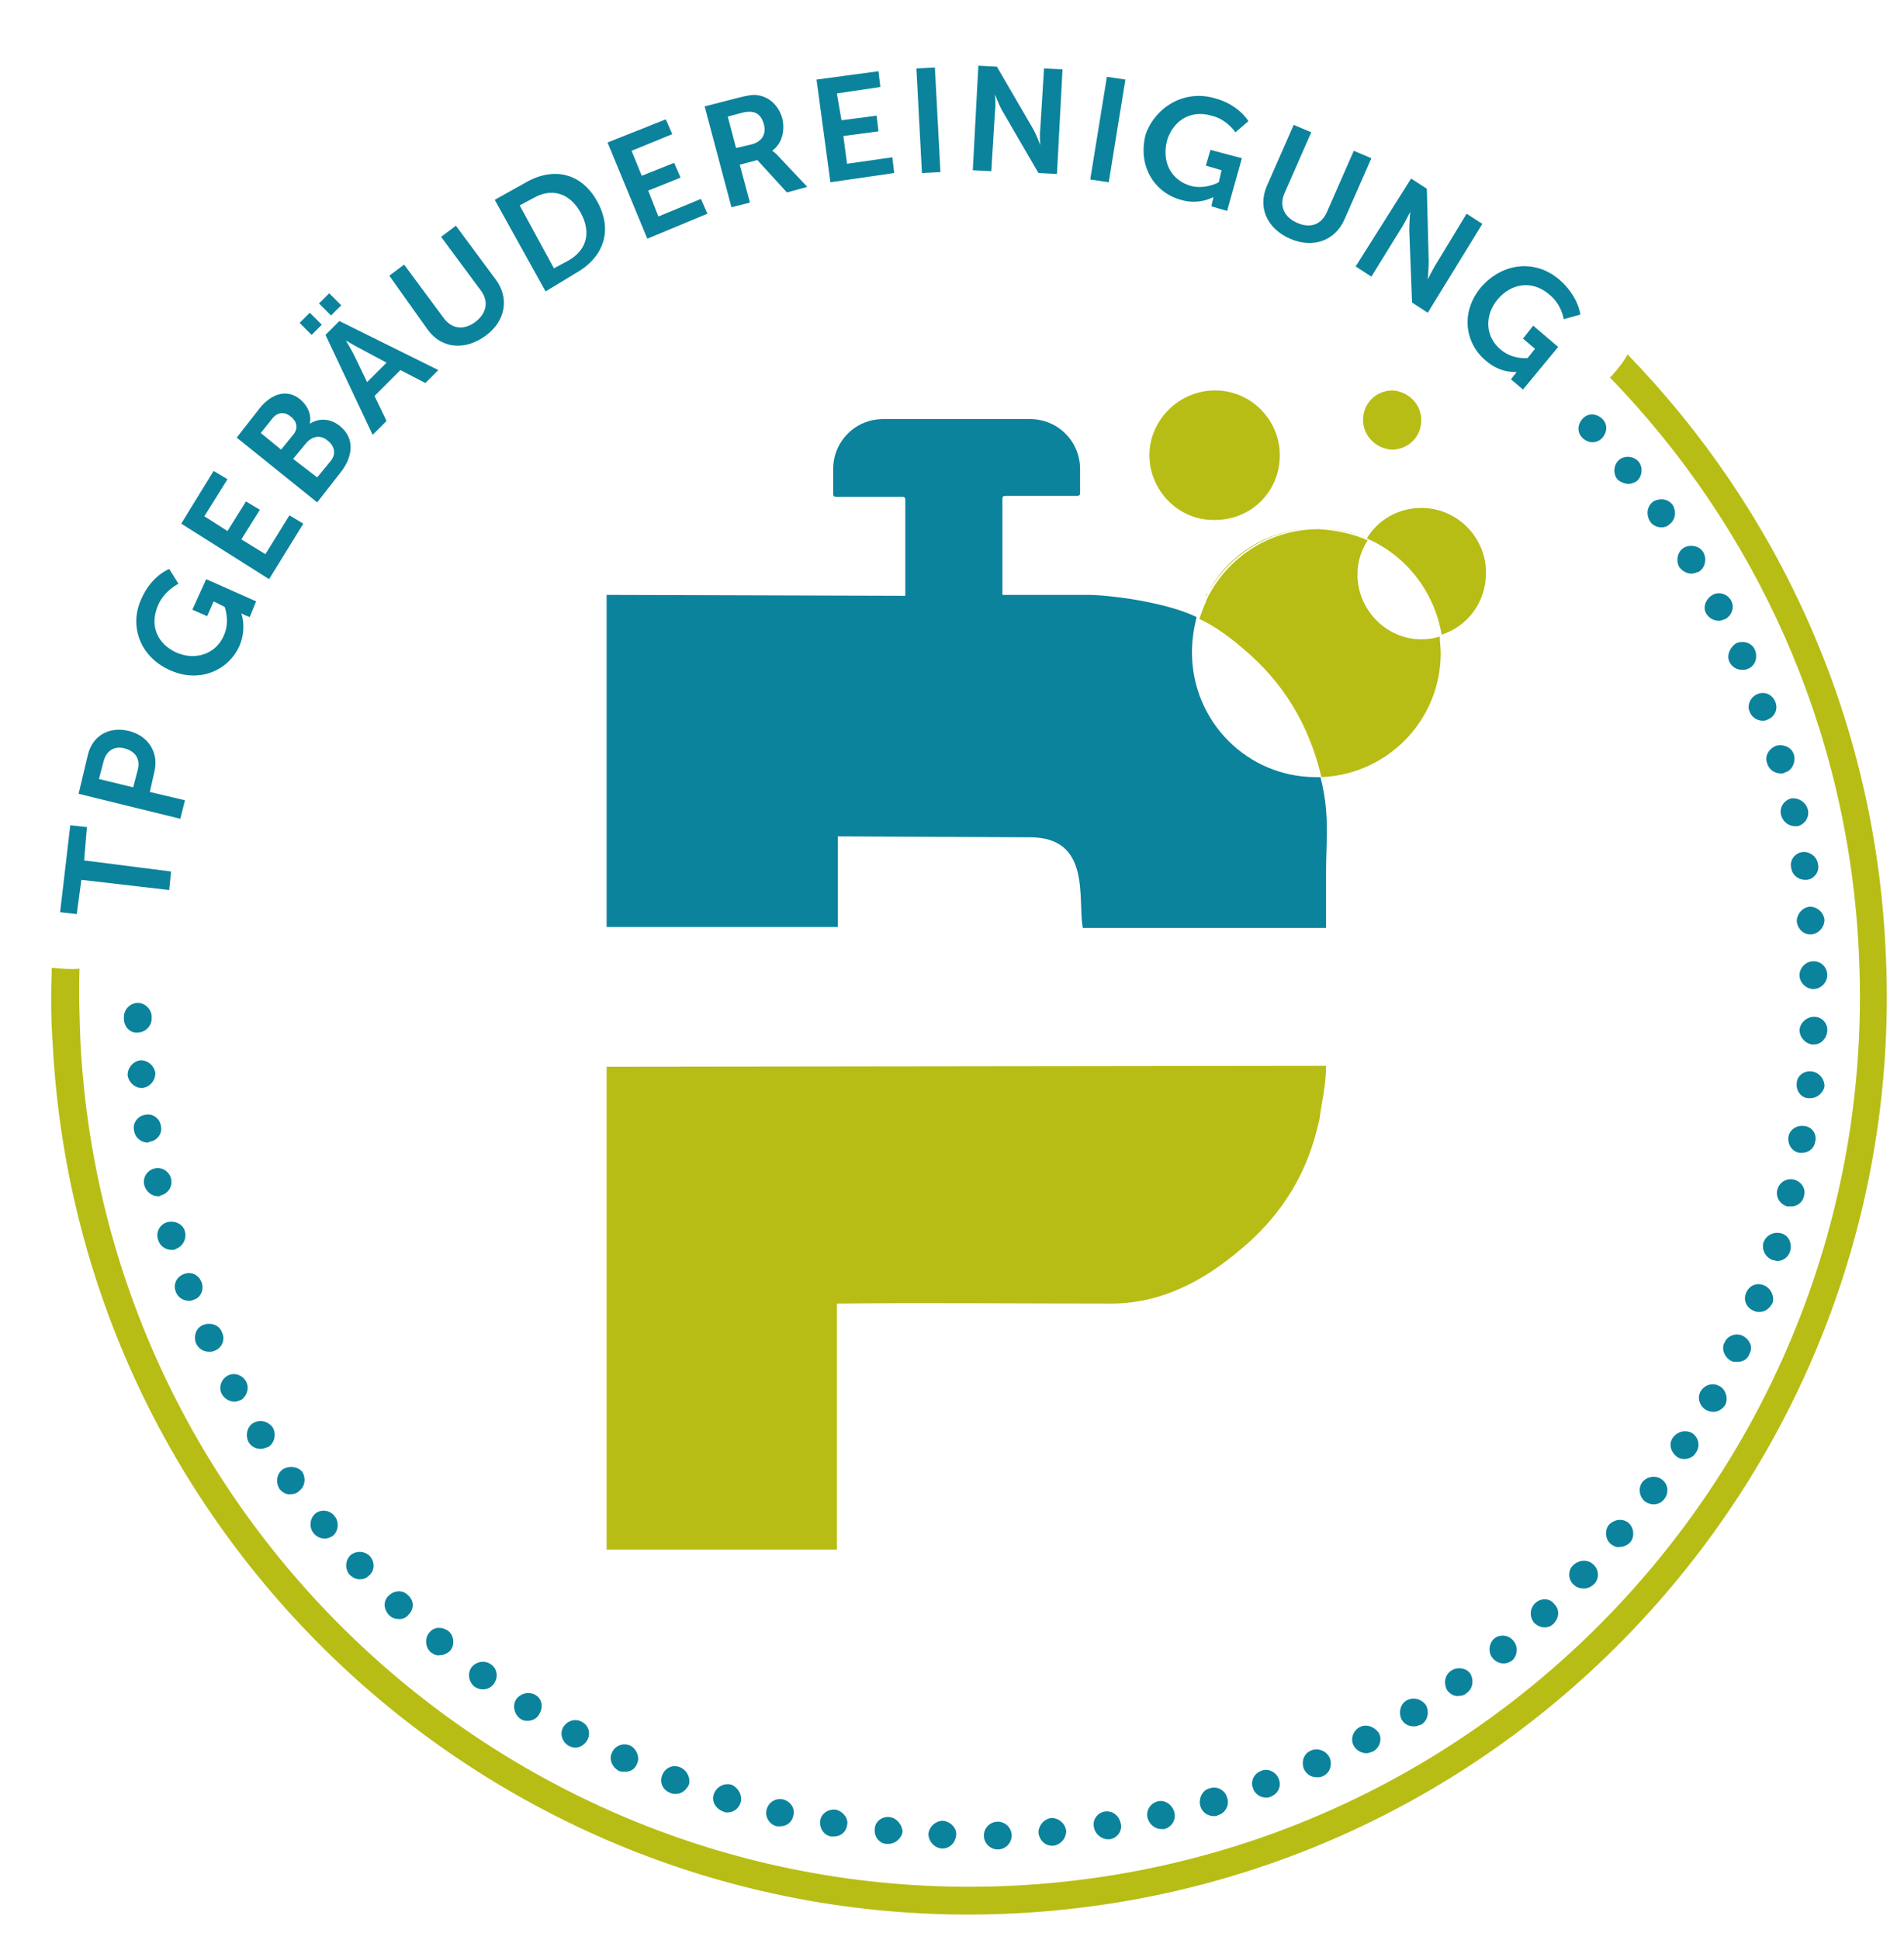
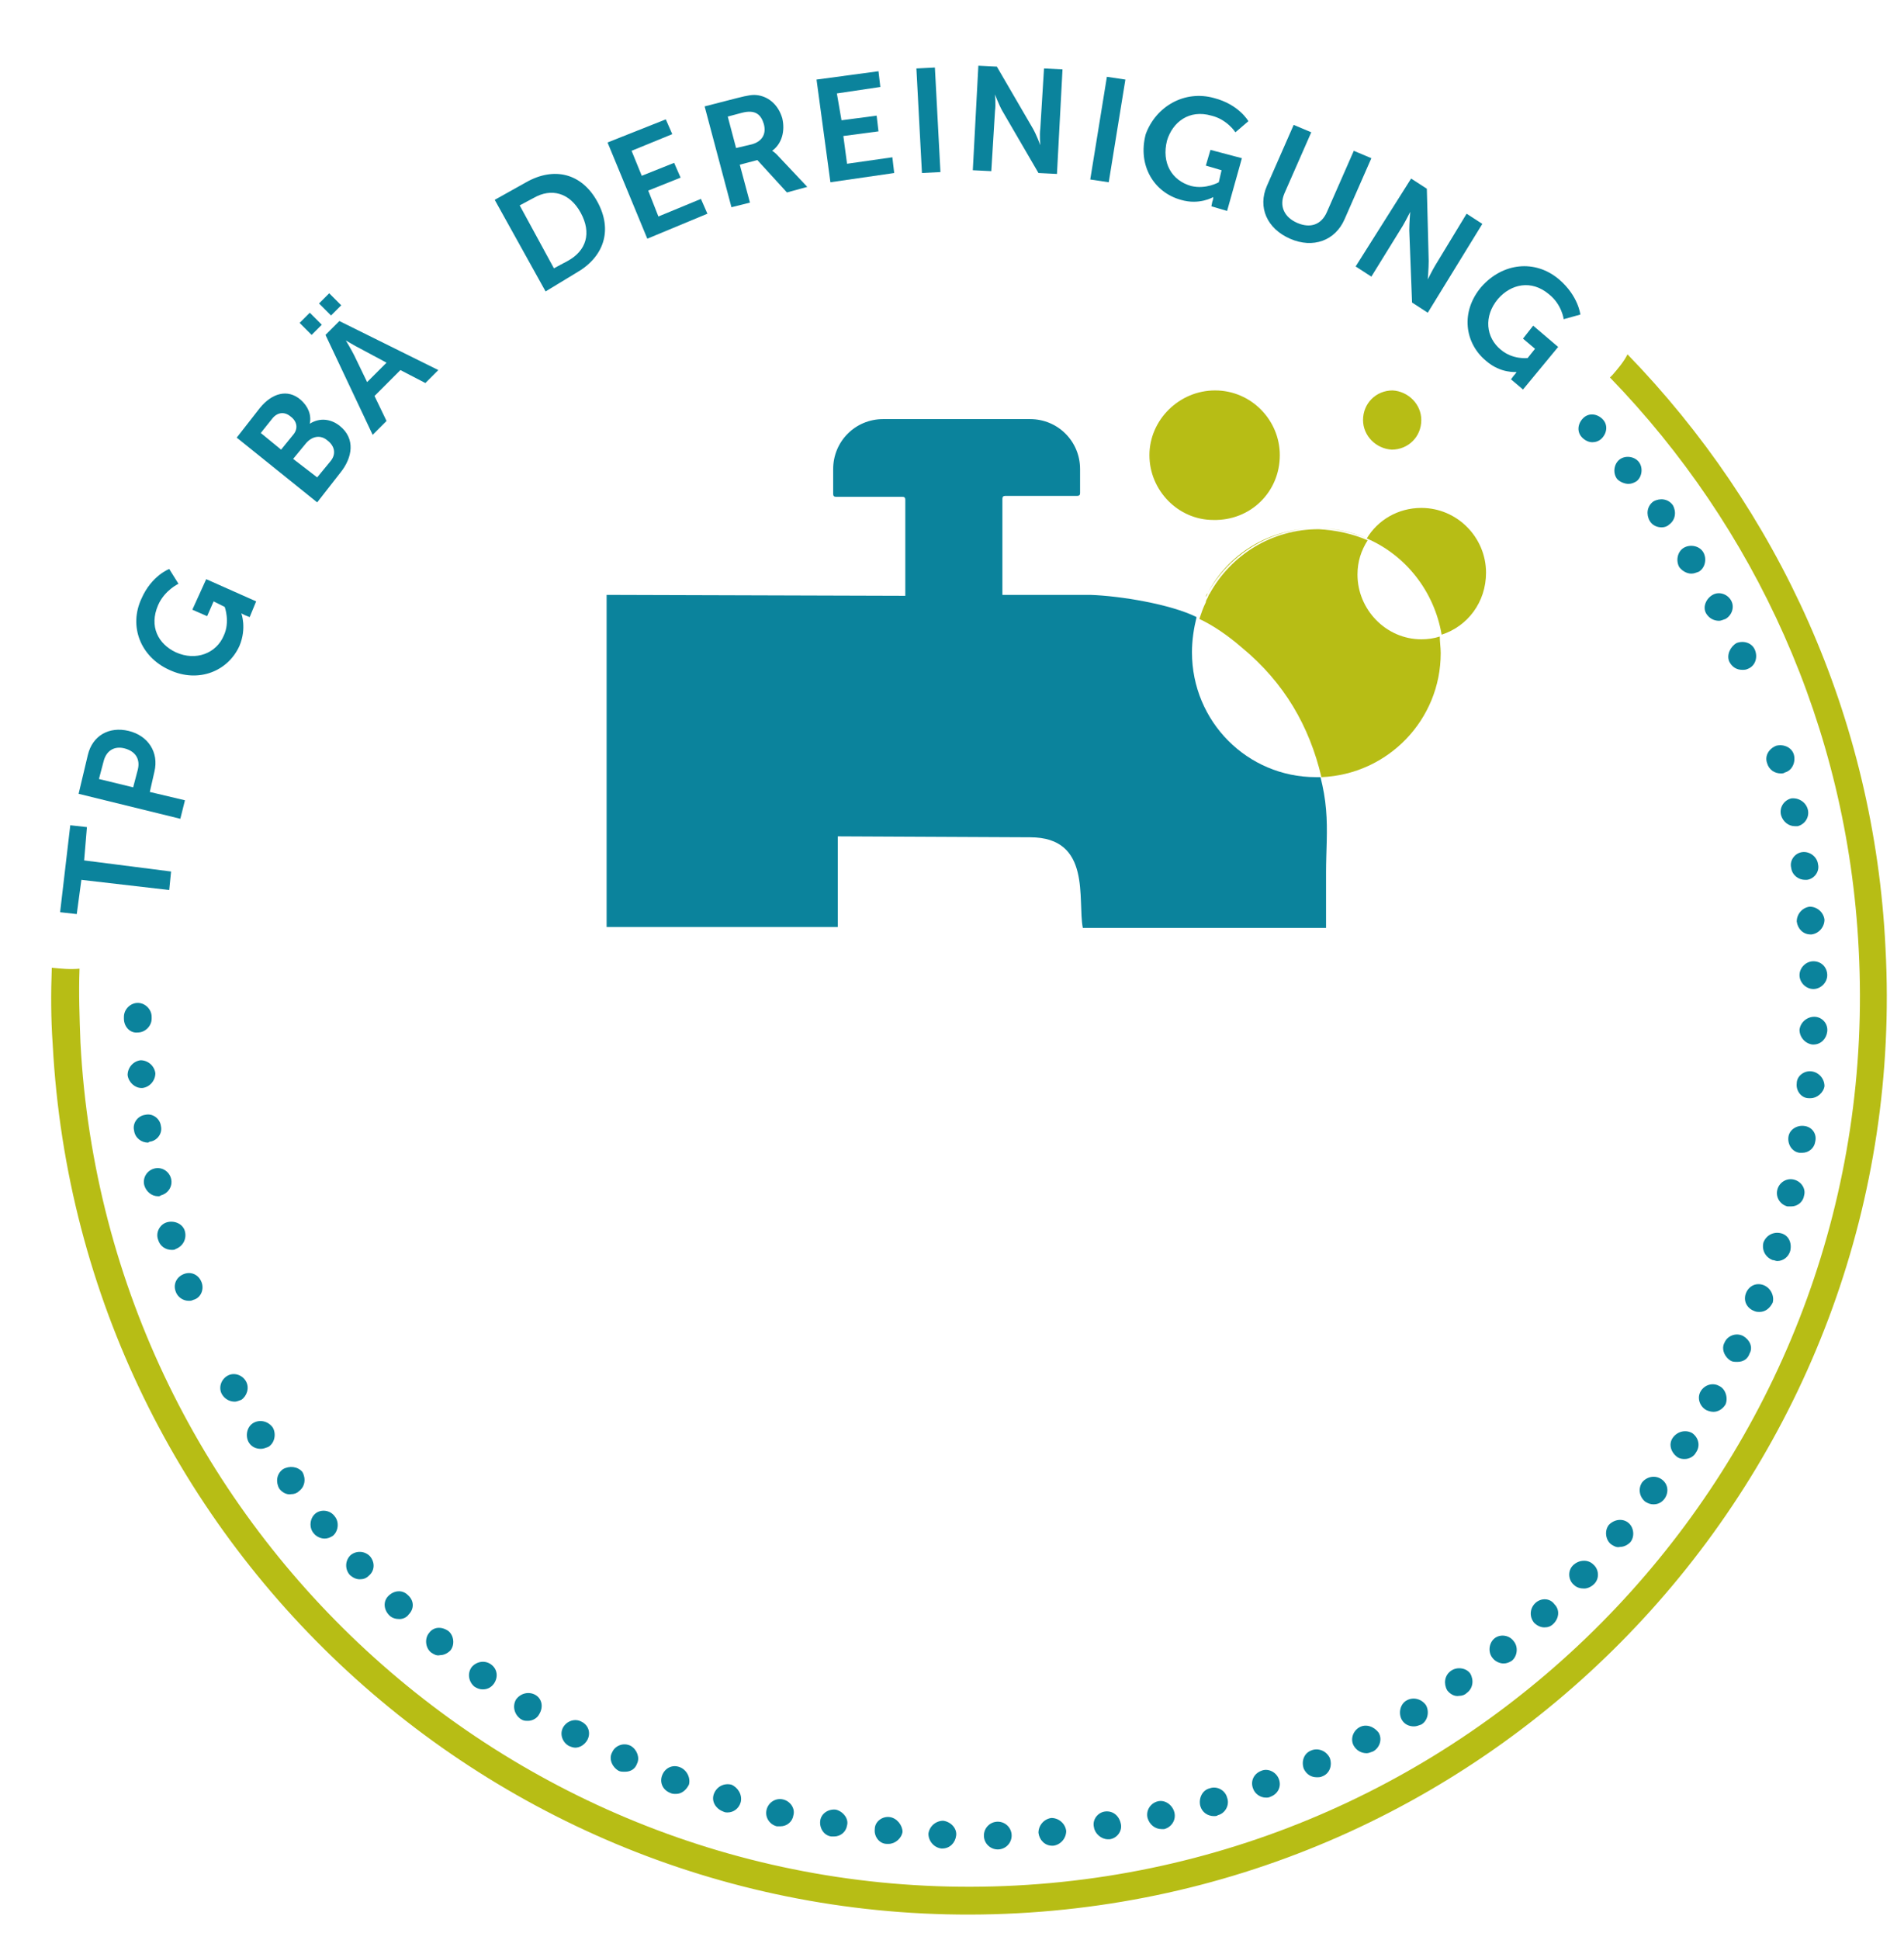
<svg xmlns="http://www.w3.org/2000/svg" version="1.1" id="Ebene_1" x="0px" y="0px" viewBox="0 0 205.9 209.7" style="enable-background:new 0 0 205.9 209.7;" xml:space="preserve">
  <style type="text/css">
	.st0{fill:#B7BD15;}
	.st1{fill:#0B839C;}
</style>
  <g>
-     <path class="st0" d="M65.6,115.3v52.2l0,0h24.7h0.2v-26.6c10.7-0.1,19,0,29.7,0c5.3,0,9.9-2.4,13.9-5.8c3.4-2.8,5.9-6.2,7.4-10.1   c0.5-1.3,0.9-2.7,1.2-4.1c0.2-1.6,0.7-3.6,0.7-5.7L65.6,115.3L65.6,115.3z" />
    <g>
      <path class="st0" d="M138.4,49.2c0-3.8-3.1-7-7-7c-3.9,0-7.1,3.2-7.1,7c0,3.8,3.1,7,6.9,7C135.2,56.3,138.4,53.2,138.4,49.2z" />
      <path class="st0" d="M150.5,48.6c1.8,0,3.2-1.4,3.2-3.2c0-1.7-1.4-3.1-3.1-3.2c-1.8,0-3.2,1.4-3.2,3.2    C147.4,47.1,148.8,48.5,150.5,48.6z" />
    </g>
    <path class="st1" d="M128.9,70.5c0-1.3,0.2-2.6,0.5-3.8c-2.8-1.4-8.3-2.3-11.5-2.4h-9.5V53.9c0-0.2,0.1-0.3,0.3-0.3h7.8   c0.2,0,0.3-0.1,0.3-0.3v-2.6c0-3-2.4-5.4-5.4-5.4H95.5c-3,0-5.4,2.4-5.4,5.4v2.7c0,0.2,0.1,0.3,0.3,0.3h7.2c0.2,0,0.3,0.1,0.3,0.3   v10.4l-32.3-0.1v35.9h25v-9.8l20.8,0.1c6.7,0,5.1,6.8,5.7,9.8h26.3c0-1.2,0-5.6,0-6c0-2.3,0.2-4.5,0-6.8c-0.1-1.2-0.3-2.3-0.6-3.5   c-0.2,0-0.3,0-0.5,0C134.9,84,128.9,78,128.9,70.5z" />
    <g>
      <path class="st0" d="M160.7,61.9c0-3.8-3.1-7-7-7c-2.5,0-4.7,1.3-5.9,3.3c4.2,1.8,7.3,5.7,8.1,10.4    C158.7,67.7,160.7,65.1,160.7,61.9z" />
      <path class="st0" d="M142.4,57.1C142.4,57.1,142.4,57.1,142.4,57.1c-5.2,0-9.6,2.8-11.8,7C132.9,60,137.3,57.1,142.4,57.1z" />
      <path class="st0" d="M130.1,65c0.1-0.2,0.2-0.3,0.2-0.5C130.3,64.7,130.2,64.8,130.1,65z" />
      <path class="st0" d="M130.4,64.5c0.1-0.1,0.1-0.2,0.2-0.4C130.5,64.2,130.4,64.4,130.4,64.5z" />
      <path class="st0" d="M147.8,58.2c-1.6-0.7-3.4-1.1-5.3-1.1c0,0-0.1,0-0.1,0C144.3,57.1,146.1,57.5,147.8,58.2    C147.8,58.3,147.8,58.2,147.8,58.2z" />
      <path class="st0" d="M134.3,70c4.6,3.8,7.3,8.5,8.6,14c7.2-0.3,12.9-6.2,12.9-13.4c0-0.6-0.1-1.2-0.1-1.8c-0.6,0.2-1.3,0.3-2,0.3    c-3.8,0-6.9-3.2-6.9-7c0-1.4,0.4-2.6,1.1-3.7c-1.6-0.7-3.4-1.1-5.3-1.2c-5.1,0-9.5,2.8-11.8,7c-0.1,0.1-0.1,0.2-0.2,0.4    c-0.1,0.2-0.2,0.3-0.2,0.5c-0.3,0.6-0.5,1.2-0.7,1.8C131.2,67.6,132.8,68.7,134.3,70z" />
    </g>
  </g>
  <path class="st0" d="M176,38.3c-0.4,0.8-1,1.5-1.6,2.2c-0.1,0.1-0.2,0.2-0.3,0.3c15.6,16.1,25.7,37.7,26.9,61.8  c2.8,53-38.1,98.4-91.1,101.2c-53,2.8-98.4-38.1-101.2-91.1c-0.1-2.7-0.2-5.4-0.1-8c-1,0.1-2,0-3-0.1c-0.1,2.7-0.1,5.5,0.1,8.3  c2.9,54.7,49.7,96.8,104.3,93.9c54.7-2.9,96.8-49.7,93.9-104.3C202.7,77.4,192.2,55,176,38.3z" />
  <g>
    <path class="st1" d="M8.8,95.1l-0.5,3.7l-1.8-0.2l1.1-9.4l1.8,0.2L9.1,93l9.4,1.2l-0.2,2L8.8,95.1z" />
    <path class="st1" d="M8.5,85.8l1-4.2c0.5-2.1,2.3-3.1,4.4-2.6c2.1,0.5,3.3,2.3,2.8,4.4l-0.5,2.2l3.8,0.9l-0.5,2L8.5,85.8z    M14.9,83.2c0.3-1.2-0.3-2-1.4-2.3c-1.1-0.3-2,0.2-2.3,1.4l-0.5,1.9l3.7,0.9L14.9,83.2z" />
    <path class="st1" d="M15.3,64.7c1.1-2.5,3-3.2,3-3.2l1,1.6c0,0-1.5,0.7-2.2,2.3c-1,2.3,0,4.2,1.9,5.1c2.2,1,4.4,0.1,5.2-1.8   c0.7-1.5,0.1-3.1,0.1-3.1L23.1,65l-0.7,1.6l-1.6-0.7l1.5-3.3l5.4,2.4L27,66.7l-0.5-0.2c-0.2-0.1-0.4-0.2-0.4-0.2l0,0   c0,0,0.6,1.6-0.2,3.5c-1.2,2.7-4.4,4.1-7.6,2.6C15.2,71,13.9,67.7,15.3,64.7z" />
-     <path class="st1" d="M19.6,56.6l3.5-5.7l1.5,0.9l-2.5,4l2.5,1.6l2-3.2l1.5,0.9l-2,3.2l2.6,1.6l2.6-4.2l1.5,0.9l-3.7,6L19.6,56.6z" />
    <path class="st1" d="M25.6,47.3l2.5-3.2c1.3-1.6,3-2.1,4.4-0.9c0.8,0.7,1.2,1.6,1,2.6l0,0c1.1-0.7,2.3-0.5,3.2,0.2   c1.8,1.4,1.4,3.5,0.1,5.1l-2.5,3.2L25.6,47.3z M31.7,47c0.6-0.7,0.4-1.5-0.3-2c-0.6-0.5-1.4-0.5-2,0.3l-1.2,1.5l2.2,1.8L31.7,47z    M35.7,49.9c0.7-0.8,0.5-1.7-0.3-2.3c-0.7-0.6-1.6-0.5-2.3,0.3l-1.4,1.7l2.6,2L35.7,49.9z" />
    <path class="st1" d="M32.4,34.9l1.1-1.1l1.3,1.3l-1.1,1.1L32.4,34.9z M34.5,32.8l1.1-1.1l1.3,1.3l-1.1,1.1L34.5,32.8z M43.3,40   l-2.8,2.8l1.3,2.7L40.3,47l-5.1-10.8l1.5-1.5l10.7,5.3L46,41.4L43.3,40z M37.4,36.8c0,0,0.6,1,0.9,1.6l1.4,2.9l2.1-2.1L39,37.7   C38.4,37.4,37.4,36.8,37.4,36.8L37.4,36.8z" />
-     <path class="st1" d="M42.1,29.8l1.6-1.2l4.3,5.8c0.9,1.2,2.2,1.3,3.4,0.4c1.2-0.9,1.5-2.2,0.6-3.4l-4.3-5.8l1.6-1.2l4.3,5.8   c1.5,2,1.1,4.5-1.1,6.1c-2.2,1.6-4.7,1.4-6.2-0.6L42.1,29.8z" />
    <path class="st1" d="M53.5,21.6l3.4-1.9c3-1.7,6-1,7.7,2.1c1.7,3.1,0.7,6-2.3,7.7L59,31.5L53.5,21.6z M61.4,28.2   c2-1.1,2.6-3,1.4-5.2c-1.2-2.2-3.2-2.7-5.1-1.6l-1.5,0.8l3.7,6.8L61.4,28.2z" />
    <path class="st1" d="M65.7,15.4l6.3-2.5l0.7,1.6l-4.4,1.8l1.1,2.7l3.5-1.4l0.7,1.6l-3.5,1.4l1.1,2.8l4.6-1.9l0.7,1.6L70,25.8   L65.7,15.4z" />
    <path class="st1" d="M76.2,11.5l3.5-0.9c1.2-0.3,1.7-0.4,2.3-0.3c1.2,0.2,2.2,1.1,2.6,2.5c0.3,1.3,0,2.7-1.1,3.5l0,0   c0,0,0.2,0.1,0.5,0.4l3.3,3.5l-2.2,0.6l-3.2-3.5L80,17.8l1.1,4.1l-2,0.5L76.2,11.5z M81.3,15.6c1.1-0.3,1.6-1.1,1.3-2.2   c-0.3-1-0.9-1.6-2.4-1.2l-1.5,0.4l0.9,3.4L81.3,15.6z" />
    <path class="st1" d="M88.3,8.6L95,7.7l0.2,1.7l-4.7,0.7L91,13l3.8-0.5l0.2,1.7l-3.8,0.5l0.4,3l4.9-0.7l0.2,1.7l-6.9,1L88.3,8.6z" />
    <path class="st1" d="M99.1,7.4l2-0.1l0.6,11.3l-2,0.1L99.1,7.4z" />
    <path class="st1" d="M105.8,7.1l2,0.1l3.9,6.7c0.4,0.7,0.8,1.8,0.8,1.8l0,0c0,0-0.1-1.1,0-1.8l0.4-6.5l2,0.1l-0.6,11.3l-2-0.1   l-3.9-6.7c-0.4-0.7-0.8-1.8-0.8-1.8l0,0c0,0,0.1,1.1,0,1.8l-0.4,6.5l-2-0.1L105.8,7.1z" />
    <path class="st1" d="M119.7,8.3l2,0.3l-1.8,11.1l-2-0.3L119.7,8.3z" />
    <path class="st1" d="M131.3,10.6c2.7,0.7,3.7,2.5,3.7,2.5l-1.4,1.2c0,0-0.9-1.4-2.6-1.8c-2.4-0.7-4.2,0.7-4.8,2.7   c-0.6,2.4,0.5,4.3,2.6,4.9c1.6,0.4,3-0.4,3-0.4l0.3-1.3l-1.7-0.5l0.5-1.7l3.4,0.9l-1.6,5.7l-1.7-0.5l0.1-0.5   c0.1-0.2,0.1-0.5,0.1-0.5l0,0c0,0-1.5,0.9-3.5,0.3c-2.9-0.8-4.7-3.7-3.8-7.1C125,11.5,128.1,9.7,131.3,10.6z" />
    <path class="st1" d="M139.9,13.5l1.9,0.8l-2.9,6.6c-0.6,1.4,0,2.6,1.4,3.2c1.4,0.6,2.6,0.2,3.2-1.2l2.9-6.6l1.9,0.8l-2.9,6.6   c-1,2.3-3.4,3.2-5.9,2.1c-2.5-1.1-3.5-3.4-2.5-5.7L139.9,13.5z" />
    <path class="st1" d="M152.6,19.3l1.7,1.1l0.2,7.8c0,0.8-0.1,2-0.1,2l0,0c0,0,0.5-1,0.8-1.5l3.4-5.6l1.7,1.1l-5.9,9.6l-1.7-1.1   l-0.3-7.8c0-0.8,0.1-2,0.1-2l0,0c0,0-0.5,1-0.8,1.5l-3.4,5.5l-1.7-1.1L152.6,19.3z" />
    <path class="st1" d="M168.6,30.2c2.1,1.8,2.3,3.8,2.3,3.8l-1.8,0.5c0,0-0.2-1.6-1.6-2.7c-1.9-1.6-4.1-1.1-5.5,0.5   c-1.6,1.9-1.3,4.2,0.3,5.5c1.3,1.1,2.9,0.9,2.9,0.9l0.8-1l-1.3-1.1l1.1-1.4l2.7,2.3l-3.8,4.6l-1.3-1.1l0.3-0.4   c0.2-0.2,0.3-0.4,0.3-0.4l0,0c0,0-1.7,0.2-3.3-1.2c-2.3-1.9-2.8-5.3-0.5-8C162.5,28.4,166,28,168.6,30.2z" />
  </g>
  <g>
    <path class="st1" d="M40,168.2c-0.6-0.6-1.5-0.6-2.1-0.1c-0.6,0.6-0.6,1.5-0.1,2.1c0.3,0.3,0.7,0.5,1.1,0.5c0.4,0,0.7-0.1,1-0.4   C40.5,169.8,40.6,168.9,40,168.2L40,168.2z" />
    <path class="st1" d="M26.6,149.3c-0.4-0.7-1.3-1-2-0.6c-0.7,0.4-1,1.3-0.6,2c0.3,0.5,0.8,0.8,1.4,0.8c0.2,0,0.4-0.1,0.7-0.2   C26.7,150.9,27,150,26.6,149.3z" />
    <path class="st1" d="M46.4,176.5c-0.5,0.6-0.4,1.6,0.2,2.1c0.3,0.2,0.6,0.4,1,0.3c0.4,0,0.8-0.2,1.1-0.5c0.5-0.6,0.4-1.6-0.2-2.1   C47.8,175.8,46.9,175.8,46.4,176.5z" />
    <path class="st1" d="M30.6,158.8c-0.7,0.5-0.8,1.4-0.4,2.1c0.3,0.4,0.8,0.7,1.3,0.6c0.3,0,0.6-0.1,0.8-0.3c0.7-0.5,0.8-1.4,0.4-2.1   C32.2,158.5,31.3,158.4,30.6,158.8z" />
    <path class="st1" d="M27.4,153.8c-0.7,0.4-0.9,1.4-0.5,2.1c0.3,0.5,0.8,0.7,1.3,0.7c0.3,0,0.5-0.1,0.8-0.2c0.7-0.4,0.9-1.4,0.5-2.1   C29,153.6,28.1,153.4,27.4,153.8z" />
    <path class="st1" d="M34.1,163.6c-0.6,0.5-0.7,1.5-0.2,2.1c0.3,0.4,0.8,0.6,1.2,0.6c0.3,0,0.6-0.1,0.9-0.3c0.6-0.5,0.7-1.5,0.2-2.1   C35.7,163.2,34.7,163.1,34.1,163.6z" />
    <path class="st1" d="M42,172.5c-0.6,0.6-0.5,1.5,0.1,2.1c0.3,0.3,0.7,0.4,1.1,0.4c0.4,0,0.8-0.2,1-0.5c0.6-0.6,0.6-1.5-0.1-2.1   C43.5,171.8,42.6,171.9,42,172.5z" />
    <path class="st1" d="M68.2,188.7c-0.8-0.4-1.7,0-2,0.7c-0.4,0.7,0,1.6,0.7,2c0.2,0.1,0.4,0.1,0.7,0.1c0.6,0,1.1-0.3,1.3-0.9   C69.2,190,68.9,189.1,68.2,188.7z" />
    <path class="st1" d="M73.5,191c-0.8-0.3-1.6,0.1-1.9,0.9c-0.3,0.8,0.1,1.6,0.9,1.9c0.2,0.1,0.4,0.1,0.6,0.1c0.6,0,1.1-0.4,1.4-1   C74.7,192.2,74.3,191.3,73.5,191z" />
    <path class="st1" d="M79.1,192.9c-0.8-0.2-1.6,0.2-1.9,1c-0.3,0.8,0.2,1.6,1,1.9c0.2,0.1,0.3,0.1,0.5,0.1c0.6,0,1.2-0.4,1.4-1.1   C80.3,194,79.8,193.2,79.1,192.9z" />
    <path class="st1" d="M57.9,183.2c-0.7-0.4-1.6-0.2-2.1,0.5c-0.4,0.7-0.2,1.6,0.5,2.1c0.3,0.2,0.5,0.2,0.8,0.2c0.5,0,1-0.3,1.2-0.7   C58.8,184.5,58.6,183.6,57.9,183.2z" />
    <path class="st1" d="M53.1,179.9c-0.7-0.5-1.6-0.3-2.1,0.3c-0.5,0.7-0.3,1.6,0.3,2.1c0.3,0.2,0.6,0.3,0.9,0.3   c0.5,0,0.9-0.2,1.2-0.6C53.9,181.3,53.8,180.4,53.1,179.9z" />
    <path class="st1" d="M62.9,186.1c-0.7-0.4-1.6-0.1-2,0.6c-0.4,0.7-0.1,1.6,0.6,2c0.2,0.1,0.5,0.2,0.7,0.2c0.5,0,1-0.3,1.3-0.8   C63.9,187.4,63.7,186.5,62.9,186.1z" />
    <path class="st1" d="M15.4,117.6c0.8-0.1,1.4-0.8,1.4-1.6l0,0c-0.1-0.8-0.8-1.4-1.6-1.4c-0.8,0.1-1.4,0.8-1.4,1.6   c0.1,0.8,0.8,1.4,1.5,1.4C15.3,117.6,15.3,117.6,15.4,117.6z" />
    <path class="st1" d="M187,71.5c0.3,0.6,0.8,0.9,1.4,0.9c0.2,0,0.4,0,0.6-0.1c0.8-0.3,1.1-1.2,0.8-2c-0.3-0.8-1.2-1.1-2-0.8   C187.1,69.9,186.7,70.8,187,71.5z" />
-     <path class="st1" d="M189.2,76.9c0.2,0.6,0.8,1,1.4,1c0.2,0,0.3,0,0.5-0.1c0.8-0.3,1.2-1.1,0.9-1.9c-0.3-0.8-1.1-1.2-1.9-0.9   C189.3,75.3,188.9,76.2,189.2,76.9z" />
    <path class="st1" d="M184.5,66.3c0.3,0.5,0.8,0.8,1.4,0.8c0.2,0,0.4-0.1,0.7-0.2c0.7-0.4,1-1.3,0.6-2c-0.4-0.7-1.3-1-2-0.6   S184.1,65.6,184.5,66.3z" />
    <path class="st1" d="M194.9,92.1c-0.8,0.1-1.4,0.9-1.2,1.7l0,0c0.1,0.8,0.8,1.3,1.5,1.3c0.1,0,0.1,0,0.2,0c0.8-0.1,1.4-0.9,1.2-1.7   C196.5,92.6,195.7,92,194.9,92.1z" />
    <path class="st1" d="M194.3,99.6c0.1,0.8,0.7,1.4,1.5,1.4c0,0,0.1,0,0.1,0c0.8-0.1,1.4-0.8,1.4-1.6c-0.1-0.8-0.8-1.4-1.6-1.4   C194.9,98.1,194.3,98.8,194.3,99.6z" />
    <path class="st1" d="M196.1,103.9c-0.8,0-1.5,0.7-1.5,1.5c0,0.8,0.7,1.5,1.5,1.5c0.8,0,1.5-0.7,1.5-1.5   C197.6,104.6,197,103.9,196.1,103.9z" />
    <path class="st1" d="M191.1,82.5c0.2,0.7,0.8,1.1,1.5,1.1c0.1,0,0.3,0,0.4-0.1c0.8-0.2,1.2-1.1,1-1.9c-0.2-0.8-1.1-1.2-1.9-1   C191.3,80.9,190.8,81.7,191.1,82.5z" />
    <path class="st1" d="M193.7,86.3c-0.8,0.2-1.3,1-1.1,1.8c0.2,0.7,0.8,1.2,1.5,1.2c0.1,0,0.2,0,0.3,0c0.8-0.2,1.3-1,1.1-1.8   C195.3,86.7,194.5,86.2,193.7,86.3z" />
    <path class="st1" d="M20,133.1c-0.2-0.8-1.1-1.2-1.9-1c-0.8,0.2-1.3,1.1-1,1.9c0,0,0,0,0,0c0.2,0.7,0.8,1.1,1.5,1.1   c0.1,0,0.3,0,0.4-0.1C19.8,134.7,20.2,133.9,20,133.1z" />
    <path class="st1" d="M17.4,129.2c0.8-0.2,1.3-1,1.1-1.8c-0.2-0.8-1-1.3-1.8-1.1c-0.8,0.2-1.3,1-1.1,1.8c0.2,0.7,0.8,1.2,1.5,1.2   C17.2,129.3,17.3,129.3,17.4,129.2z" />
    <path class="st1" d="M16.2,123.4c0.8-0.1,1.4-0.9,1.2-1.7c-0.1-0.8-0.9-1.4-1.7-1.2c-0.8,0.1-1.4,0.9-1.2,1.7c0,0,0,0,0,0   c0.1,0.8,0.8,1.3,1.5,1.3C16.1,123.5,16.1,123.4,16.2,123.4z" />
    <path class="st1" d="M21.8,138.6c-0.3-0.8-1.1-1.2-1.9-0.9c-0.8,0.3-1.2,1.1-0.9,1.9c0.2,0.6,0.8,1,1.4,1c0.2,0,0.3,0,0.5-0.1   C21.7,140.3,22.1,139.4,21.8,138.6z" />
-     <path class="st1" d="M24,144c-0.3-0.8-1.2-1.1-2-0.8c-0.8,0.3-1.1,1.2-0.8,2c0.3,0.6,0.8,0.9,1.4,0.9c0.2,0,0.4,0,0.6-0.1   C24,145.7,24.4,144.8,24,144z" />
    <path class="st1" d="M14.9,111.6c0.8,0,1.5-0.7,1.5-1.5c0,0,0-0.1,0-0.1c0,0,0-0.1,0-0.1c0-0.8-0.7-1.5-1.5-1.5   c-0.8,0-1.5,0.7-1.5,1.5c0,0,0,0.1,0,0.1c0,0,0,0.1,0,0.1C13.4,111,14.1,111.7,14.9,111.6z" />
    <path class="st1" d="M179.7,57c0.3,0,0.6-0.1,0.8-0.3c0.7-0.5,0.8-1.4,0.4-2.1c-0.5-0.7-1.4-0.8-2.1-0.4c-0.7,0.5-0.8,1.4-0.4,2.1   C178.7,56.8,179.2,57,179.7,57z" />
    <path class="st1" d="M170.1,169.2c-0.6,0.6-0.5,1.6,0.1,2.1c0.3,0.3,0.7,0.4,1.1,0.4c0.4,0,0.8-0.2,1.1-0.5   c0.6-0.6,0.5-1.6-0.1-2.1C171.7,168.5,170.7,168.6,170.1,169.2z" />
    <path class="st1" d="M176.1,52.3c0.3,0,0.6-0.1,0.9-0.3c0.6-0.5,0.7-1.5,0.2-2.1c-0.5-0.6-1.5-0.7-2.1-0.2   c-0.6,0.5-0.7,1.5-0.2,2.1C175.2,52.1,175.7,52.3,176.1,52.3z" />
    <path class="st1" d="M172.2,47.8c0.3,0,0.7-0.1,1-0.4c0.6-0.6,0.7-1.5,0.1-2.1c-0.6-0.6-1.5-0.7-2.1-0.1c-0.6,0.6-0.7,1.5-0.1,2.1   C171.4,47.6,171.8,47.8,172.2,47.8z" />
    <path class="st1" d="M174,164.8c-0.5,0.6-0.4,1.6,0.2,2.1c0.3,0.2,0.6,0.4,1,0.3c0.4,0,0.8-0.2,1.1-0.5c0.5-0.6,0.4-1.6-0.2-2.1   C175.5,164.1,174.6,164.2,174,164.8z" />
    <path class="st1" d="M166,173.3c-0.6,0.6-0.6,1.5-0.1,2.1c0.3,0.3,0.7,0.5,1.1,0.5c0.4,0,0.7-0.1,1-0.4c0.6-0.6,0.7-1.5,0.1-2.1   C167.6,172.7,166.6,172.7,166,173.3z" />
    <path class="st1" d="M152.1,183.8c-0.7,0.4-0.9,1.4-0.5,2.1c0.3,0.5,0.8,0.7,1.3,0.7c0.3,0,0.5-0.1,0.8-0.2   c0.7-0.4,0.9-1.4,0.5-2.1C153.7,183.6,152.8,183.4,152.1,183.8z" />
    <path class="st1" d="M156.9,180.6c-0.7,0.5-0.8,1.4-0.4,2.1c0.3,0.4,0.8,0.7,1.3,0.6c0.3,0,0.6-0.1,0.8-0.3   c0.7-0.5,0.8-1.4,0.4-2.1C158.6,180.3,157.6,180.1,156.9,180.6z" />
    <path class="st1" d="M161.6,177.1c-0.6,0.5-0.7,1.5-0.2,2.1c0.3,0.4,0.8,0.6,1.2,0.6c0.3,0,0.6-0.1,0.9-0.3   c0.6-0.5,0.7-1.5,0.2-2.1C163.2,176.7,162.2,176.6,161.6,177.1z" />
    <path class="st1" d="M179.7,159.9c-0.7-0.5-1.6-0.3-2.1,0.3l0,0c-0.5,0.7-0.3,1.6,0.3,2.1c0.3,0.2,0.6,0.3,0.9,0.3   c0.5,0,0.9-0.2,1.2-0.6C180.5,161.3,180.4,160.4,179.7,159.9z" />
    <path class="st1" d="M194,127.5c-0.8-0.2-1.6,0.3-1.8,1.1c-0.2,0.8,0.3,1.6,1.1,1.8c0.1,0,0.3,0,0.4,0c0.7,0,1.3-0.5,1.4-1.2   C195.3,128.5,194.8,127.7,194,127.5z" />
    <path class="st1" d="M196.2,109.9c-0.8,0-1.5,0.6-1.6,1.4c0,0.8,0.6,1.5,1.4,1.6c0,0,0.1,0,0.1,0c0.8,0,1.4-0.6,1.5-1.4   C197.7,110.6,197,109.9,196.2,109.9z" />
    <path class="st1" d="M192.6,133.3c-0.8-0.2-1.6,0.2-1.9,1l0,0c-0.2,0.8,0.2,1.6,1,1.9c0.2,0,0.3,0.1,0.5,0.1c0.6,0,1.2-0.4,1.4-1.1   C193.8,134.3,193.4,133.5,192.6,133.3z" />
    <path class="st1" d="M195.9,115.8c-0.8-0.1-1.6,0.5-1.6,1.3c-0.1,0.8,0.5,1.6,1.3,1.6c0.1,0,0.1,0,0.2,0c0.7,0,1.4-0.6,1.5-1.3   C197.3,116.6,196.7,115.9,195.9,115.8z" />
    <path class="st1" d="M195.1,121.7c-0.8-0.1-1.6,0.4-1.7,1.2c-0.1,0.8,0.4,1.6,1.2,1.7c0.1,0,0.2,0,0.3,0c0.7,0,1.3-0.5,1.4-1.2   C196.5,122.6,196,121.8,195.1,121.7z" />
    <path class="st1" d="M182.9,62c0.3,0,0.5-0.1,0.8-0.2c0.7-0.4,0.9-1.4,0.5-2.1c-0.4-0.7-1.4-0.9-2.1-0.5c-0.7,0.4-0.9,1.4-0.5,2.1   C181.9,61.7,182.4,62,182.9,62z" />
    <path class="st1" d="M183,154.9c-0.7-0.4-1.6-0.2-2.1,0.5c-0.5,0.7-0.2,1.6,0.5,2.1c0.3,0.2,0.6,0.2,0.8,0.2c0.5,0,1-0.3,1.2-0.7   C183.9,156.3,183.7,155.4,183,154.9z" />
    <path class="st1" d="M188.5,144.4c-0.8-0.4-1.7,0-2,0.7c-0.4,0.7,0,1.6,0.7,2c0.2,0.1,0.4,0.1,0.7,0.1c0.6,0,1.1-0.3,1.3-0.9   c0,0,0,0,0,0C189.6,145.6,189.2,144.8,188.5,144.4z" />
    <path class="st1" d="M190.7,138.9c-0.8-0.3-1.6,0.1-1.9,0.9c-0.3,0.8,0.1,1.6,0.9,1.9c0.2,0.1,0.4,0.1,0.6,0.1c0.6,0,1.1-0.4,1.4-1   C191.9,140.1,191.5,139.2,190.7,138.9z" />
    <path class="st1" d="M185.9,149.8c-0.7-0.4-1.6-0.1-2,0.6c-0.4,0.7-0.1,1.6,0.6,2c0.2,0.1,0.5,0.2,0.8,0.2c0.5,0,1-0.3,1.3-0.8   C186.9,151.1,186.6,150.1,185.9,149.8z" />
    <path class="st1" d="M125.2,194.7c-0.8,0.2-1.3,1-1.1,1.8c0.2,0.7,0.8,1.2,1.5,1.2c0.1,0,0.2,0,0.3,0c0.8-0.2,1.3-1,1.1-1.8   C126.8,195.1,126,194.5,125.2,194.7z" />
    <path class="st1" d="M102,196.8c-0.8,0-1.5,0.6-1.6,1.4c0,0.8,0.6,1.5,1.4,1.6c0,0,0.1,0,0.1,0c0.8,0,1.4-0.6,1.5-1.4   C103.5,197.6,102.8,196.9,102,196.8z" />
    <path class="st1" d="M113.7,196.5c-0.8,0.1-1.4,0.8-1.4,1.6c0.1,0.8,0.7,1.4,1.5,1.4c0,0,0.1,0,0.1,0c0.8-0.1,1.4-0.8,1.4-1.6   C115.2,197.1,114.5,196.5,113.7,196.5z" />
    <circle class="st1" cx="107.9" cy="198.4" r="1.5" />
    <path class="st1" d="M90.4,195.6c-0.8-0.1-1.6,0.4-1.7,1.2c-0.1,0.8,0.4,1.6,1.2,1.7c0.1,0,0.2,0,0.3,0c0.7,0,1.3-0.5,1.4-1.2   C91.8,196.6,91.2,195.8,90.4,195.6z" />
    <path class="st1" d="M96.2,196.4c-0.8-0.1-1.6,0.5-1.6,1.3c-0.1,0.8,0.5,1.6,1.3,1.6c0.1,0,0.1,0,0.2,0c0.7,0,1.4-0.6,1.5-1.3   C97.6,197.3,97,196.5,96.2,196.4z" />
    <path class="st1" d="M141.8,189.2c-0.8,0.3-1.1,1.2-0.8,2c0.3,0.6,0.8,0.9,1.4,0.9c0.2,0,0.4,0,0.6-0.1c0.8-0.3,1.1-1.2,0.8-2   C143.4,189.2,142.5,188.9,141.8,189.2z" />
    <path class="st1" d="M136.4,191.4c-0.8,0.3-1.2,1.1-0.9,1.9c0.2,0.6,0.8,1,1.4,1c0.2,0,0.3,0,0.5-0.1c0.8-0.3,1.2-1.1,0.9-1.9   C138,191.5,137.1,191.1,136.4,191.4z" />
    <path class="st1" d="M147,186.7c-0.7,0.4-1,1.3-0.6,2c0.3,0.5,0.8,0.8,1.4,0.8c0.2,0,0.4-0.1,0.7-0.2c0.7-0.4,1-1.3,0.6-2   C148.6,186.6,147.7,186.3,147,186.7z" />
    <path class="st1" d="M130.8,193.3c-0.8,0.2-1.2,1.1-1,1.9c0.2,0.7,0.8,1.1,1.5,1.1c0.1,0,0.3,0,0.4-0.1c0.8-0.2,1.3-1.1,1-1.9   C132.5,193.5,131.6,193,130.8,193.3z" />
    <path class="st1" d="M84.7,194.5c-0.8-0.2-1.6,0.3-1.8,1.1c-0.2,0.8,0.3,1.6,1.1,1.8c0.1,0,0.3,0,0.4,0c0.7,0,1.3-0.5,1.4-1.2   C86,195.5,85.5,194.7,84.7,194.5z" />
    <path class="st1" d="M119.5,195.8c-0.8,0.1-1.4,0.9-1.2,1.7c0.1,0.7,0.8,1.3,1.5,1.3c0.1,0,0.1,0,0.2,0c0.8-0.1,1.4-0.9,1.2-1.7   C121,196.2,120.3,195.7,119.5,195.8z" />
  </g>
</svg>